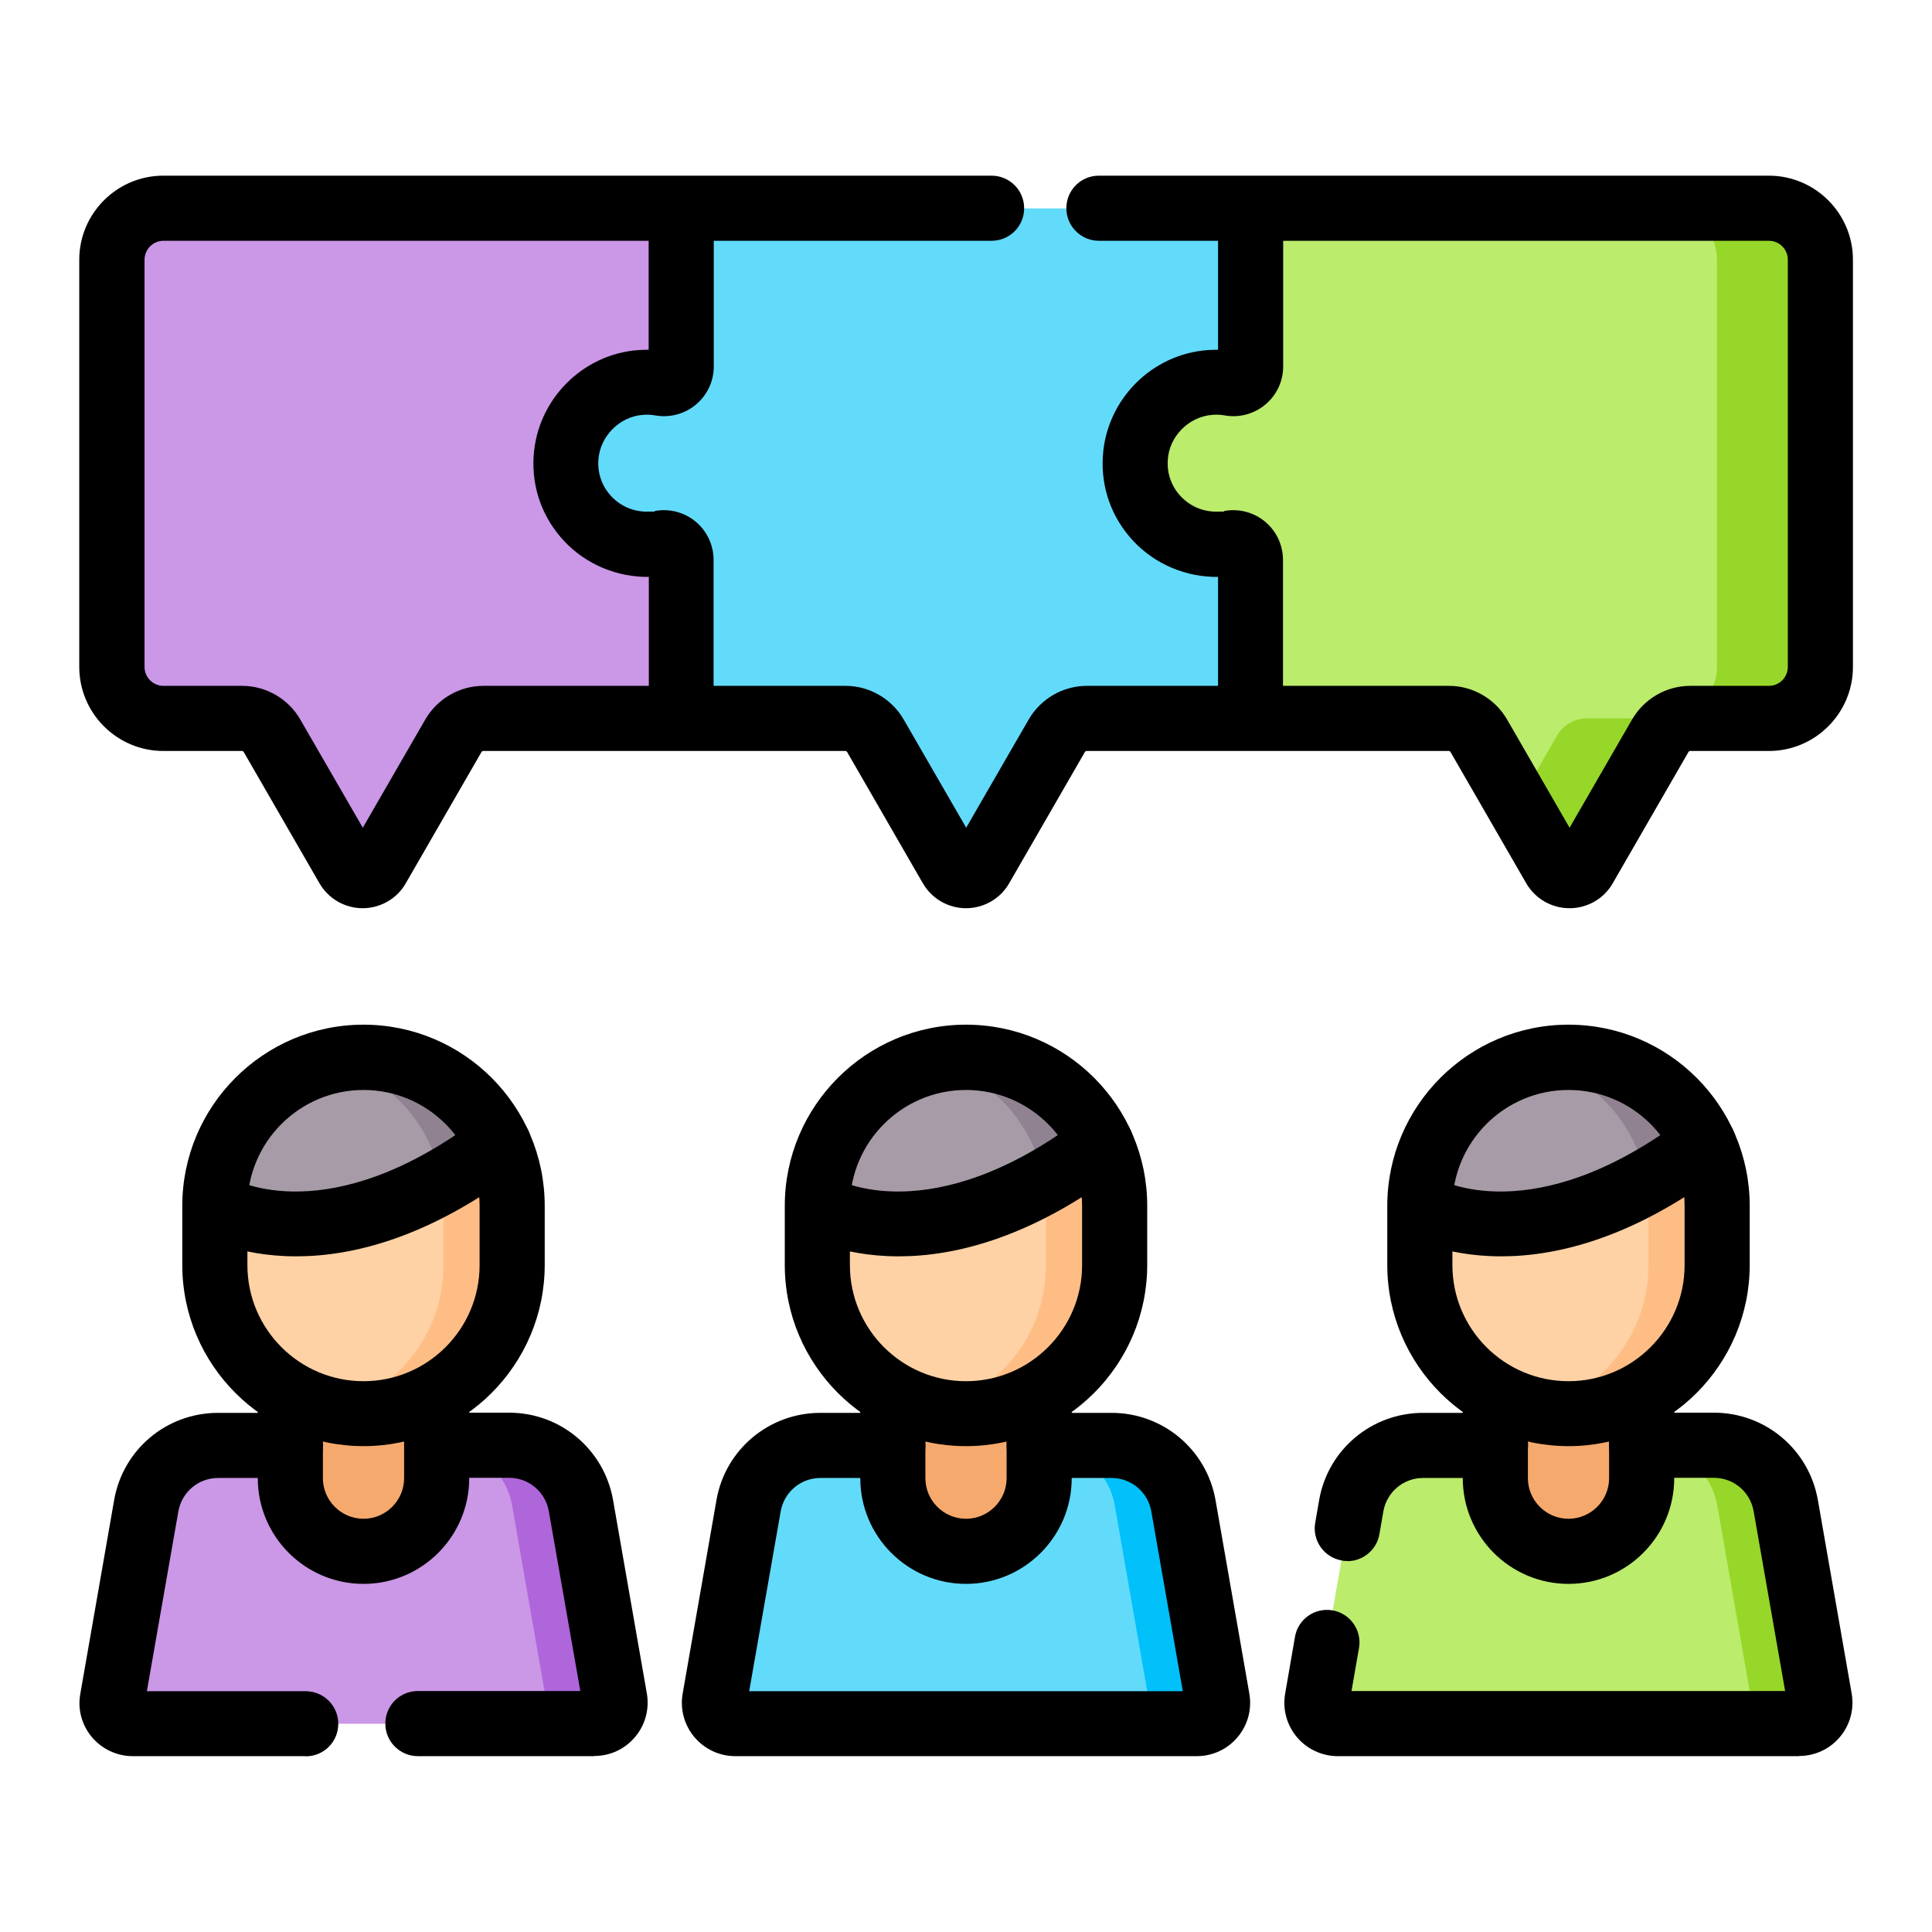
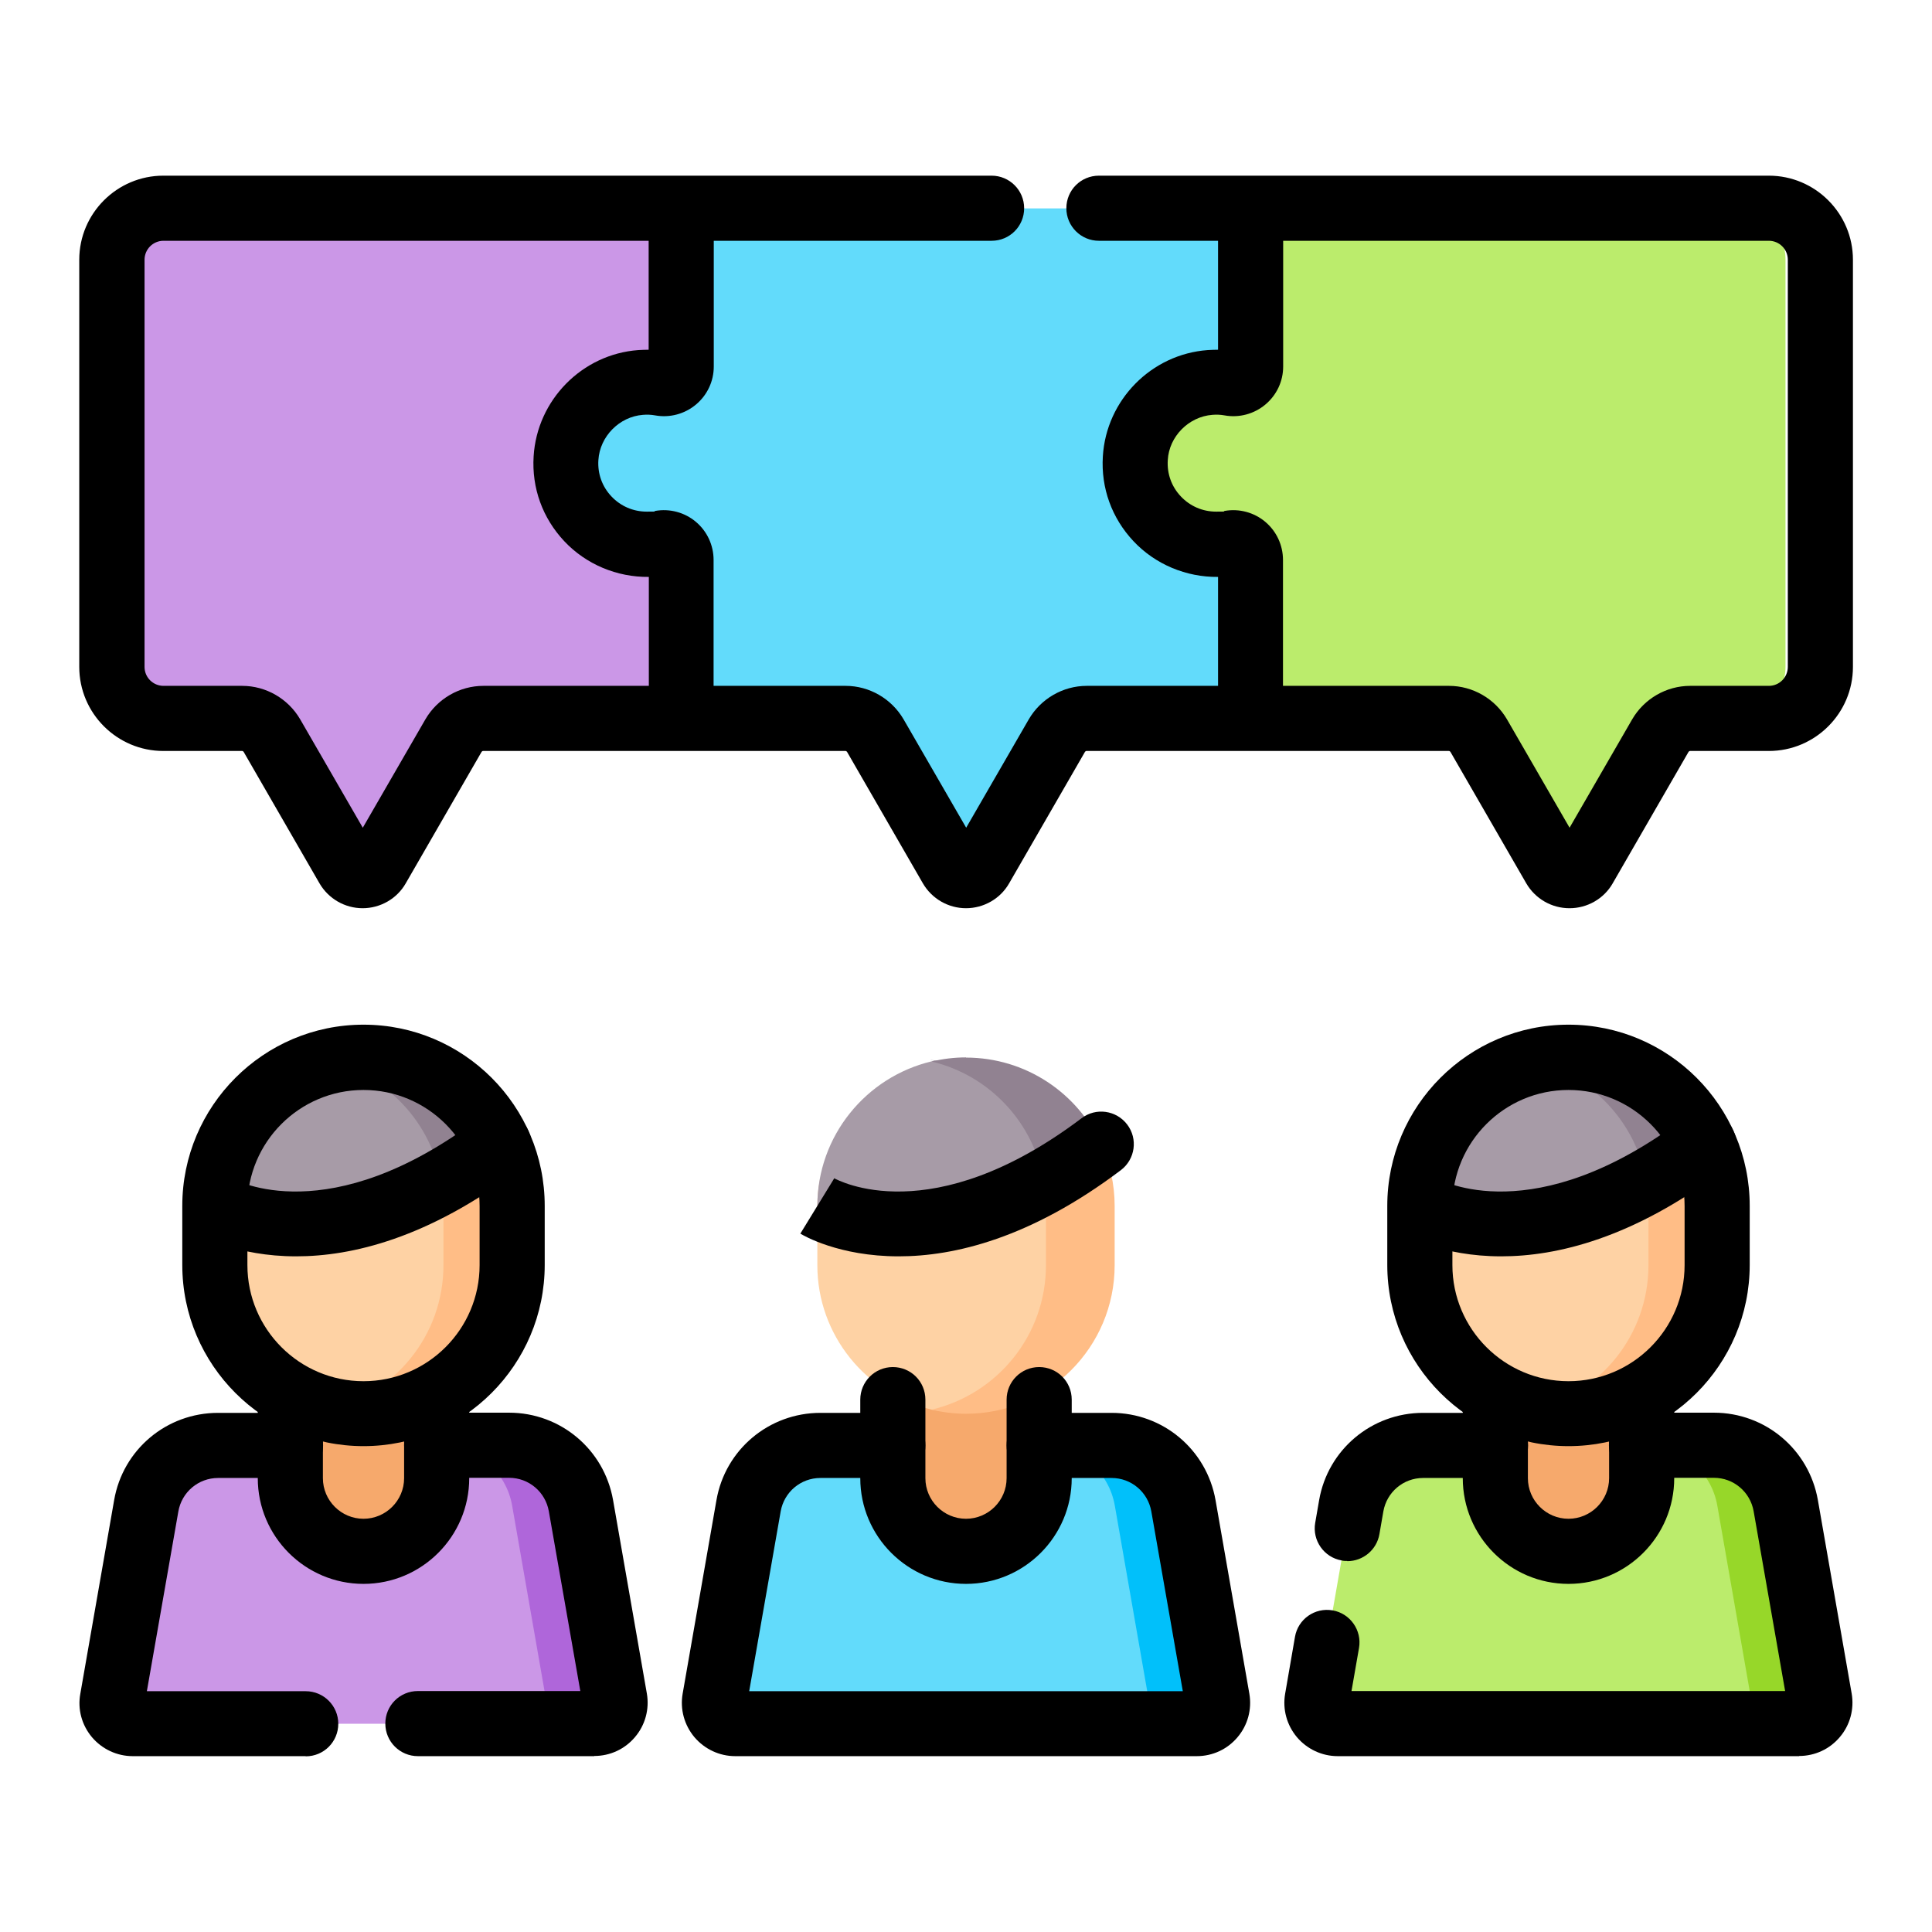
<svg xmlns="http://www.w3.org/2000/svg" id="Layer_1" viewBox="0 0 1080 1080">
  <defs>
    <style>      .st0 {        fill: #918291;      }      .st1 {        fill: #f6a96c;      }      .st2 {        fill: #01c0fa;      }      .st3 {        fill: #ffbd86;      }      .st4 {        fill: #62dbfb;      }      .st5 {        fill: #97d729;      }      .st6 {        fill: #a79ba7;      }      .st7 {        fill: #af66da;      }      .st8 {        fill: #bbec6c;      }      .st9 {        fill: #cb97e7;      }      .st10 {        fill: #fed2a4;      }    </style>
  </defs>
  <g>
    <path class="st8" d="M969.4,116.4h-270.3l-76.1,38.4v208.3l76.1,38.4h110.8c6.9,0,13.2,3.7,16.6,9.6l21.9,38,20.5,16.3c3.7,6.4,12.9,6.4,16.6,0l23.2-54.3c3.4-5.9,9.8-9.6,16.6-9.6h44c15.9,0,28.8-12.9,28.8-28.8v-227.6c0-15.9-12.9-28.8-28.8-28.8Z" />
    <path class="st9" d="M380.9,116.4H91.4c-15.9,0-28.8,12.9-28.8,28.8v227.6c0,15.9,12.9,28.8,28.8,28.8h44c6.9,0,13.2,3.7,16.6,9.6l42.4,73.5c3.7,6.4,12.9,6.4,16.6,0l42.4-73.5c3.4-5.9,9.8-9.6,16.6-9.6h110.8c6.9,0,97.1-62.7,100.5-56.8l9.8,17-110.3-245.5Z" />
    <path class="st4" d="M676.5,213.9c3.9-.3,7.6,0,11.3.5,5.9,1,11.4-3.4,11.4-9.4v-88.5h-318.3v88.5c0,6-5.5,10.5-11.4,9.4-3.6-.6-7.4-.8-11.3-.5-22.4,1.7-40.4,20-41.7,42.4-1.6,26.3,19.3,48.1,45.2,48.1s5.4-.2,8-.7c5.9-1,11.3,3.5,11.3,9.5v88.5h91.8c6.9,0,13.2,3.7,16.6,9.6l42.4,73.5c3.7,6.4,12.9,6.4,16.6,0l42.4-73.5c3.4-5.9,9.8-9.6,16.6-9.6h91.8v-88.5c0-6-5.4-10.5-11.3-9.5-2.6.5-5.2.7-8,.7-26,0-46.8-21.8-45.2-48.1,1.4-22.4,19.4-40.7,41.8-42.4Z" />
-     <path class="st5" d="M988.6,116.4h-57.6c15.9,0,28.8,12.9,28.8,28.8v227.6c0,15.9-12.9,28.8-28.8,28.8h-44c-6.9,0-13.2,3.7-16.6,9.6l-21.9,38,20.5,35.5c3.7,6.4,12.9,6.4,16.6,0l42.4-73.5c3.4-5.9,9.8-9.6,16.6-9.6h44c15.9,0,28.8-12.9,28.8-28.8v-227.6c0-15.9-12.9-28.8-28.8-28.8Z" />
    <path class="st9" d="M313,963.6H74.2c-7.2,0-12.7-6.5-11.5-13.6l18.9-108.2c3.4-19.5,20.3-33.7,40.1-33.7h143.6c19.8,0,36.7,14.2,40.1,33.7l18.9,108.2c1.2,7.1-4.2,13.6-11.5,13.6Z" />
    <path class="st7" d="M343.6,949.9l-18.9-108.2c-3.4-19.5-20.3-33.7-40.1-33.7h-38.4c19.8,0,36.7,14.2,40.1,33.7l18.9,108.2c1.2,7.1-4.2,13.6-11.5,13.6h38.4c7.2,0,12.7-6.5,11.5-13.6Z" />
    <path class="st1" d="M203.2,867.2h0c-22.6,0-40.9-18.3-40.9-40.9v-112.9h81.8v112.9c0,22.6-18.3,40.9-40.9,40.9Z" />
    <path class="st4" d="M649.8,963.6h-238.8c-7.2,0-12.7-6.5-11.5-13.6l18.9-108.2c3.4-19.5,20.3-33.7,40.1-33.7h143.6c19.8,0,36.7,14.2,40.1,33.7l18.9,108.2c1.2,7.1-4.2,13.6-11.5,13.6Z" />
    <path class="st2" d="M680.5,949.9l-18.9-108.2c-3.4-19.5-20.3-33.7-40.1-33.7h-38.4c19.8,0,36.7,14.2,40.1,33.7l18.9,108.2c1.2,7.1-4.2,13.6-11.5,13.6h38.4c7.2,0,12.7-6.5,11.5-13.6Z" />
    <path class="st1" d="M540,867.2h0c-22.6,0-40.9-18.3-40.9-40.9v-112.9h81.8v112.9c0,22.6-18.3,40.9-40.9,40.9Z" />
    <path class="st8" d="M986.6,963.6h-238.8c-7.2,0-12.7-6.5-11.5-13.6l18.9-108.2c3.4-19.5,20.3-33.7,40.1-33.7h143.6c19.8,0,36.7,14.2,40.1,33.7l18.9,108.2c1.2,7.1-4.2,13.6-11.5,13.6Z" />
    <path class="st5" d="M1017.3,949.9l-18.9-108.2c-3.4-19.5-20.3-33.7-40.1-33.7h-38.4c19.8,0,36.7,14.2,40.1,33.7l18.9,108.2c1.2,7.1-4.2,13.6-11.5,13.6h38.4c7.2,0,12.7-6.5,11.5-13.6Z" />
    <path class="st1" d="M876.8,867.2h0c-22.6,0-40.9-18.3-40.9-40.9v-112.9h81.8v112.9c0,22.6-18.3,40.9-40.9,40.9Z" />
    <path class="st10" d="M876.8,788.3h0c-6.6,0-13,1.1-19.2-.3-36.6-8.7-63.9-41.6-63.9-80.8v-33c0-39.3,27.2-53,63.9-61.6,6.2-1.5,12.6-19.5,19.2-19.5h0c45.9,0,81.2,35.3,81.2,81.2v33c0,45.9-35.3,81.2-81.2,81.2Z" />
    <path class="st3" d="M876.8,610.3c-6.6,0-13,.8-19.2,2.3,32.3,7.7,57.3,15,62.8,48.1.7,4.4,1.1,8.9,1.1,13.5v33c0,39.3-27.2,72.1-63.9,80.8,6.2,1.5,12.6,2.3,19.2,2.3,45.9,0,83.1-37.2,83.1-83.1v-33c0-12.3-2.7-24-7.5-34.6-13.1-28.6-42-29.3-75.6-29.3Z" />
    <path class="st6" d="M938.6,639.6c-13.1-28.6-28.2-46.6-61.8-46.6s-13-1.1-19.2.3c-36.6,8.7-63.9,41.6-63.9,80.8,0,0,48.8,29.8,126.6-13.5,10.2-5.7,7.1-12.6,18.3-21Z" />
    <path class="st0" d="M876.8,591.1c-6.6,0-13,.8-19.2,2.3h0c32.3,7.7,57.3,34.2,62.7,67.3,10.2-5.7,20.9-12.6,32-21-13.1-28.6-42-48.5-75.5-48.5Z" />
    <path class="st10" d="M540,788.3h0c-6.6,0-13,1.1-19.2-.3-36.6-8.7-63.9-41.6-63.9-80.8v-33c0-39.3,27.2-53,63.9-61.6,6.2-1.5,12.6-19.5,19.2-19.5h0c45.9,0,81.2,35.3,81.2,81.2v33c0,45.9-35.3,81.2-81.2,81.2Z" />
    <path class="st3" d="M540,610.3c-6.6,0-13,.8-19.2,2.3,32.3,7.7,57.3,15,62.8,48.1.7,4.4,1.1,8.9,1.1,13.5v33c0,39.3-27.2,72.1-63.9,80.8,6.2,1.5,12.6,2.3,19.2,2.3,45.9,0,83.1-37.2,83.1-83.1v-33c0-12.3-2.7-24-7.5-34.6-13.1-28.6-42-29.3-75.6-29.3Z" />
    <path class="st6" d="M601.8,639.6c-13.1-28.6-28.2-46.6-61.8-46.6s-13-1.1-19.2.3c-36.6,8.7-63.9,41.6-63.9,80.8,0,0,48.8,29.8,126.6-13.5,10.2-5.7,7.1-12.6,18.3-21Z" />
    <path class="st0" d="M540,591.1c-6.6,0-13,.8-19.2,2.3h0c32.3,7.7,57.3,34.2,62.7,67.3,10.2-5.7,20.9-12.6,32-21-13.1-28.6-42-48.5-75.5-48.5Z" />
    <path class="st10" d="M203.2,788.3h0c-6.6,0-13,1.1-19.2-.3-36.6-8.7-63.9-41.6-63.9-80.8v-33c0-39.3,27.2-53,63.9-61.6,6.2-1.5,12.6-19.5,19.2-19.5h0c45.9,0,81.2,35.3,81.2,81.2v33c0,45.9-35.3,81.2-81.2,81.2Z" />
    <path class="st3" d="M203.2,610.3c-6.6,0-13,.8-19.2,2.3,32.3,7.7,57.3,15,62.8,48.1.7,4.4,1.1,8.9,1.1,13.5v33c0,39.3-27.2,72.1-63.9,80.8,6.2,1.5,12.6,2.3,19.2,2.3,45.9,0,83.1-37.2,83.1-83.1v-33c0-12.3-2.7-24-7.5-34.6-13.1-28.6-42-29.3-75.6-29.3Z" />
    <path class="st6" d="M265,639.6c-13.1-28.6-28.2-46.6-61.8-46.6s-13-1.1-19.2.3c-36.6,8.7-63.9,41.6-63.9,80.8,0,0,48.8,29.8,126.6-13.5,10.2-5.7,7.1-12.6,18.3-21Z" />
    <path class="st0" d="M203.2,591.1c-6.6,0-13,.8-19.2,2.3h0c32.3,7.7,57.3,34.2,62.7,67.3,10.2-5.7,20.9-12.6,32-21-13.1-28.6-42-48.5-75.5-48.5Z" />
  </g>
  <g>
    <path d="M203.2,885.4c-32.6,0-59.1-26.5-59.1-59.1v-43.9c0-10,8.1-18.2,18.2-18.2s18.2,8.1,18.2,18.2v43.9c0,12.5,10.2,22.7,22.7,22.7s22.7-10.2,22.7-22.7v-43.9c0-10,8.1-18.2,18.2-18.2s18.2,8.1,18.2,18.2v43.9c0,32.6-26.5,59.1-59.1,59.1Z" />
    <path d="M669,981.7h-258c-8.8,0-17.1-3.9-22.8-10.6-5.7-6.8-8.1-15.6-6.6-24.3l18.9-108.2c4.9-28.3,29.4-48.8,58.1-48.8h40.5c10,0,18.2,8.1,18.2,18.2s-8.1,18.2-18.2,18.2h-40.5c-11,0-20.3,7.9-22.2,18.7l-17.6,100.5h242.4l-17.6-100.5c-1.9-10.8-11.2-18.7-22.2-18.7h-40.5c-10,0-18.2-8.1-18.2-18.2s8.1-18.2,18.2-18.2h40.5c28.7,0,53.1,20.5,58.1,48.8l18.9,108.2c1.5,8.7-.9,17.6-6.6,24.3-5.7,6.8-14,10.6-22.8,10.6Z" />
    <path d="M540,885.4c-32.6,0-59.1-26.5-59.1-59.1v-43.9c0-10,8.1-18.2,18.2-18.2s18.2,8.1,18.2,18.2v43.9c0,12.5,10.2,22.7,22.7,22.7s22.7-10.2,22.7-22.7v-43.9c0-10,8.1-18.2,18.2-18.2s18.2,8.1,18.2,18.2v43.9c0,32.6-26.5,59.1-59.1,59.1Z" />
    <path d="M876.8,885.4c-32.6,0-59.1-26.5-59.1-59.1v-43.9c0-10,8.1-18.2,18.2-18.2s18.2,8.1,18.2,18.2v43.9c0,12.5,10.2,22.7,22.7,22.7s22.7-10.2,22.7-22.7v-43.9c0-10,8.1-18.2,18.2-18.2s18.2,8.1,18.2,18.2v43.9c0,32.6-26.5,59.1-59.1,59.1Z" />
    <path d="M1005.8,981.7h-258c-8.8,0-17.1-3.9-22.8-10.6-5.7-6.8-8.1-15.6-6.6-24.3l5.5-31.8c1.7-9.9,11.1-16.5,21-14.8,9.9,1.7,16.5,11.2,14.8,21l-4.2,24.1h242.4l-17.6-100.5c-1.9-10.8-11.2-18.7-22.2-18.7h-40.5c-10,0-18.2-8.1-18.2-18.2s8.1-18.2,18.2-18.2h40.5c28.7,0,53.1,20.5,58.1,48.8l18.9,108.2c1.5,8.7-.9,17.6-6.6,24.3-5.7,6.8-14,10.6-22.8,10.6Z" />
    <path d="M753.1,872.6c-1,0-2.1,0-3.1-.3-9.9-1.7-16.5-11.2-14.8-21l2.2-12.7c4.9-28.3,29.4-48.8,58.1-48.8h40.5c10,0,18.2,8.1,18.2,18.2s-8.1,18.2-18.2,18.2h-40.5c-11,0-20.3,7.9-22.2,18.7l-2.2,12.7c-1.5,8.8-9.2,15.1-17.9,15.1Z" />
    <path d="M839.1,702.3c-33.4,0-53.3-11.7-54.9-12.7l19-31h-.2c2.2,1.1,54.4,29.9,138.4-33.5,8-6.1,19.4-4.5,25.5,3.5,6.1,8,4.5,19.4-3.5,25.5-50.5,38.1-93.1,48.2-124.2,48.2Z" />
    <path d="M876.8,808.4c-55.8,0-101.3-45.4-101.3-101.3v-33c0-55.8,45.4-101.3,101.3-101.3s101.3,45.4,101.3,101.3v33c0,55.8-45.4,101.3-101.3,101.3ZM876.8,609.3c-35.8,0-64.9,29.1-64.9,64.9v33c0,35.8,29.1,64.9,64.9,64.9s64.9-29.1,64.9-64.9v-33c0-35.8-29.1-64.9-64.9-64.9Z" />
    <path d="M502.3,702.3c-33.4,0-53.3-11.7-54.9-12.7l19-31h-.2c2.2,1.1,54.4,29.9,138.4-33.5,8-6.1,19.4-4.5,25.5,3.5,6.1,8,4.5,19.4-3.5,25.5-50.5,38.1-93.1,48.2-124.2,48.2Z" />
-     <path d="M540,808.4c-55.8,0-101.3-45.4-101.3-101.3v-33c0-55.8,45.4-101.3,101.3-101.3s101.3,45.4,101.3,101.3v33c0,55.8-45.4,101.3-101.3,101.3ZM540,609.3c-35.8,0-64.9,29.1-64.9,64.9v33c0,35.8,29.1,64.9,64.9,64.9s64.9-29.1,64.9-64.9v-33c0-35.8-29.1-64.9-64.9-64.9Z" />
    <path d="M165.5,702.3c-33.4,0-53.3-11.7-54.9-12.7l19-31h-.2c2.2,1.1,54.4,29.9,138.4-33.5,8-6.1,19.4-4.5,25.5,3.5,6.1,8,4.5,19.4-3.5,25.5-50.5,38.1-93.1,48.2-124.2,48.2Z" />
    <path d="M203.2,808.4c-55.8,0-101.3-45.4-101.3-101.3v-33c0-55.8,45.4-101.3,101.3-101.3s101.3,45.4,101.3,101.3v33c0,55.8-45.4,101.3-101.3,101.3ZM203.2,609.3c-35.8,0-64.9,29.1-64.9,64.9v33c0,35.8,29.1,64.9,64.9,64.9s64.9-29.1,64.9-64.9v-33c0-35.8-29.1-64.9-64.9-64.9Z" />
    <path d="M332.2,981.7h-98.6c-10,0-18.2-8.1-18.2-18.2s8.1-18.2,18.2-18.2h90.8l-17.6-100.5c-1.9-10.8-11.2-18.7-22.2-18.7h-40.5c-10,0-18.2-8.1-18.2-18.2s8.1-18.2,18.2-18.2h40.5c28.7,0,53.1,20.5,58.1,48.8l18.9,108.2c1.5,8.7-.9,17.6-6.6,24.3-5.7,6.8-14,10.6-22.8,10.6Z" />
    <path d="M170.8,981.7h-96.6c-8.8,0-17.1-3.9-22.8-10.6-5.7-6.8-8.1-15.6-6.5-24.3l18.9-108.2c4.9-28.3,29.3-48.8,58.1-48.8h40.5c10,0,18.2,8.1,18.2,18.2s-8.1,18.2-18.2,18.2h-40.5c-11,0-20.3,7.9-22.2,18.7l-17.6,100.5h88.8c10,0,18.2,8.1,18.2,18.2s-8.1,18.2-18.2,18.2Z" />
    <path d="M380.9,416c-10,0-18.2-8.1-18.2-18.2v-75.3c-17.8.2-35.1-7-47.3-20-12.1-12.9-18.2-29.7-17.1-47.4,1.9-31.5,27.1-57.1,58.5-59.4,2-.1,3.9-.2,5.8-.2v-75.3c0-10,8.1-18.2,18.2-18.2s18.2,8.1,18.2,18.2v84.7c0,8.2-3.6,15.9-9.9,21.2-6.3,5.3-14.7,7.6-22.9,6.1-2.2-.4-4.5-.5-6.8-.3-13.2,1-24.1,12.1-24.9,25.3-.5,7.6,2.1,14.8,7.3,20.3,5.2,5.5,12.2,8.5,19.7,8.5s3.2-.1,4.8-.4c8.1-1.4,16.4.8,22.7,6.1,6.3,5.3,9.9,13.1,9.9,21.3v84.7c0,10-8.1,18.2-18.2,18.2Z" />
    <path d="M699.1,416c-10,0-18.2-8.1-18.2-18.2v-75.3c-17.8.2-35.1-7-47.3-20-12.1-12.9-18.2-29.7-17.1-47.4,1.9-31.5,27.1-57.1,58.6-59.4,1.9-.1,3.9-.2,5.8-.2v-75.3c0-10,8.1-18.2,18.2-18.2s18.2,8.1,18.2,18.2v84.7c0,8.2-3.6,15.9-9.9,21.2-6.3,5.3-14.7,7.6-22.9,6.1-2.2-.4-4.5-.5-6.8-.3-13.2,1-24.2,12.1-24.9,25.3-.5,7.6,2.1,14.8,7.3,20.3,5.2,5.5,12.2,8.5,19.7,8.5s3.2-.1,4.8-.4c8.1-1.4,16.4.8,22.7,6.1,6.3,5.3,9.9,13.1,9.9,21.3v84.7c0,10-8.1,18.2-18.2,18.2Z" />
    <path d="M877.3,507.7c-9.9,0-19.1-5.3-24.1-13.9l-42.4-73.5c-.2-.3-.5-.5-.9-.5h-202.5c-.4,0-.7.2-.9.5l-42.4,73.5c-4.9,8.6-14.2,13.9-24.1,13.9-9.9,0-19.1-5.3-24.1-13.9l-42.4-73.5c-.2-.3-.5-.5-.9-.5h-202.5c-.4,0-.7.2-.9.5l-42.4,73.5c-4.9,8.6-14.2,13.9-24.1,13.9-9.9,0-19.1-5.3-24.1-13.9l-42.4-73.5c-.2-.3-.5-.5-.9-.5h-44c-25.9,0-47-21.1-47-47v-227.6c0-25.9,21.1-47,47-47h463c10,0,18.2,8.1,18.2,18.2s-8.1,18.2-18.2,18.2H91.4c-5.9,0-10.6,4.8-10.6,10.6v227.6c0,5.9,4.8,10.6,10.6,10.6h44c13.3,0,25.7,7.2,32.4,18.7l35,60.6,35-60.6c6.7-11.5,19.1-18.7,32.4-18.7h202.5c13.3,0,25.7,7.2,32.4,18.7l35,60.6,35-60.6c6.7-11.5,19.1-18.7,32.4-18.7h202.5c13.3,0,25.7,7.2,32.4,18.7l35,60.6,35-60.6c6.7-11.5,19.1-18.7,32.4-18.7h44c5.9,0,10.6-4.8,10.6-10.6v-227.6c0-5.9-4.8-10.6-10.6-10.6h-374.5c-10,0-18.2-8.1-18.2-18.2s8.1-18.2,18.2-18.2h374.5c25.9,0,47,21.1,47,47v227.6c0,25.9-21.1,47-47,47h-44c-.4,0-.7.2-.9.5l-42.4,73.5c-4.9,8.6-14.2,13.9-24.1,13.9Z" />
  </g>
</svg>